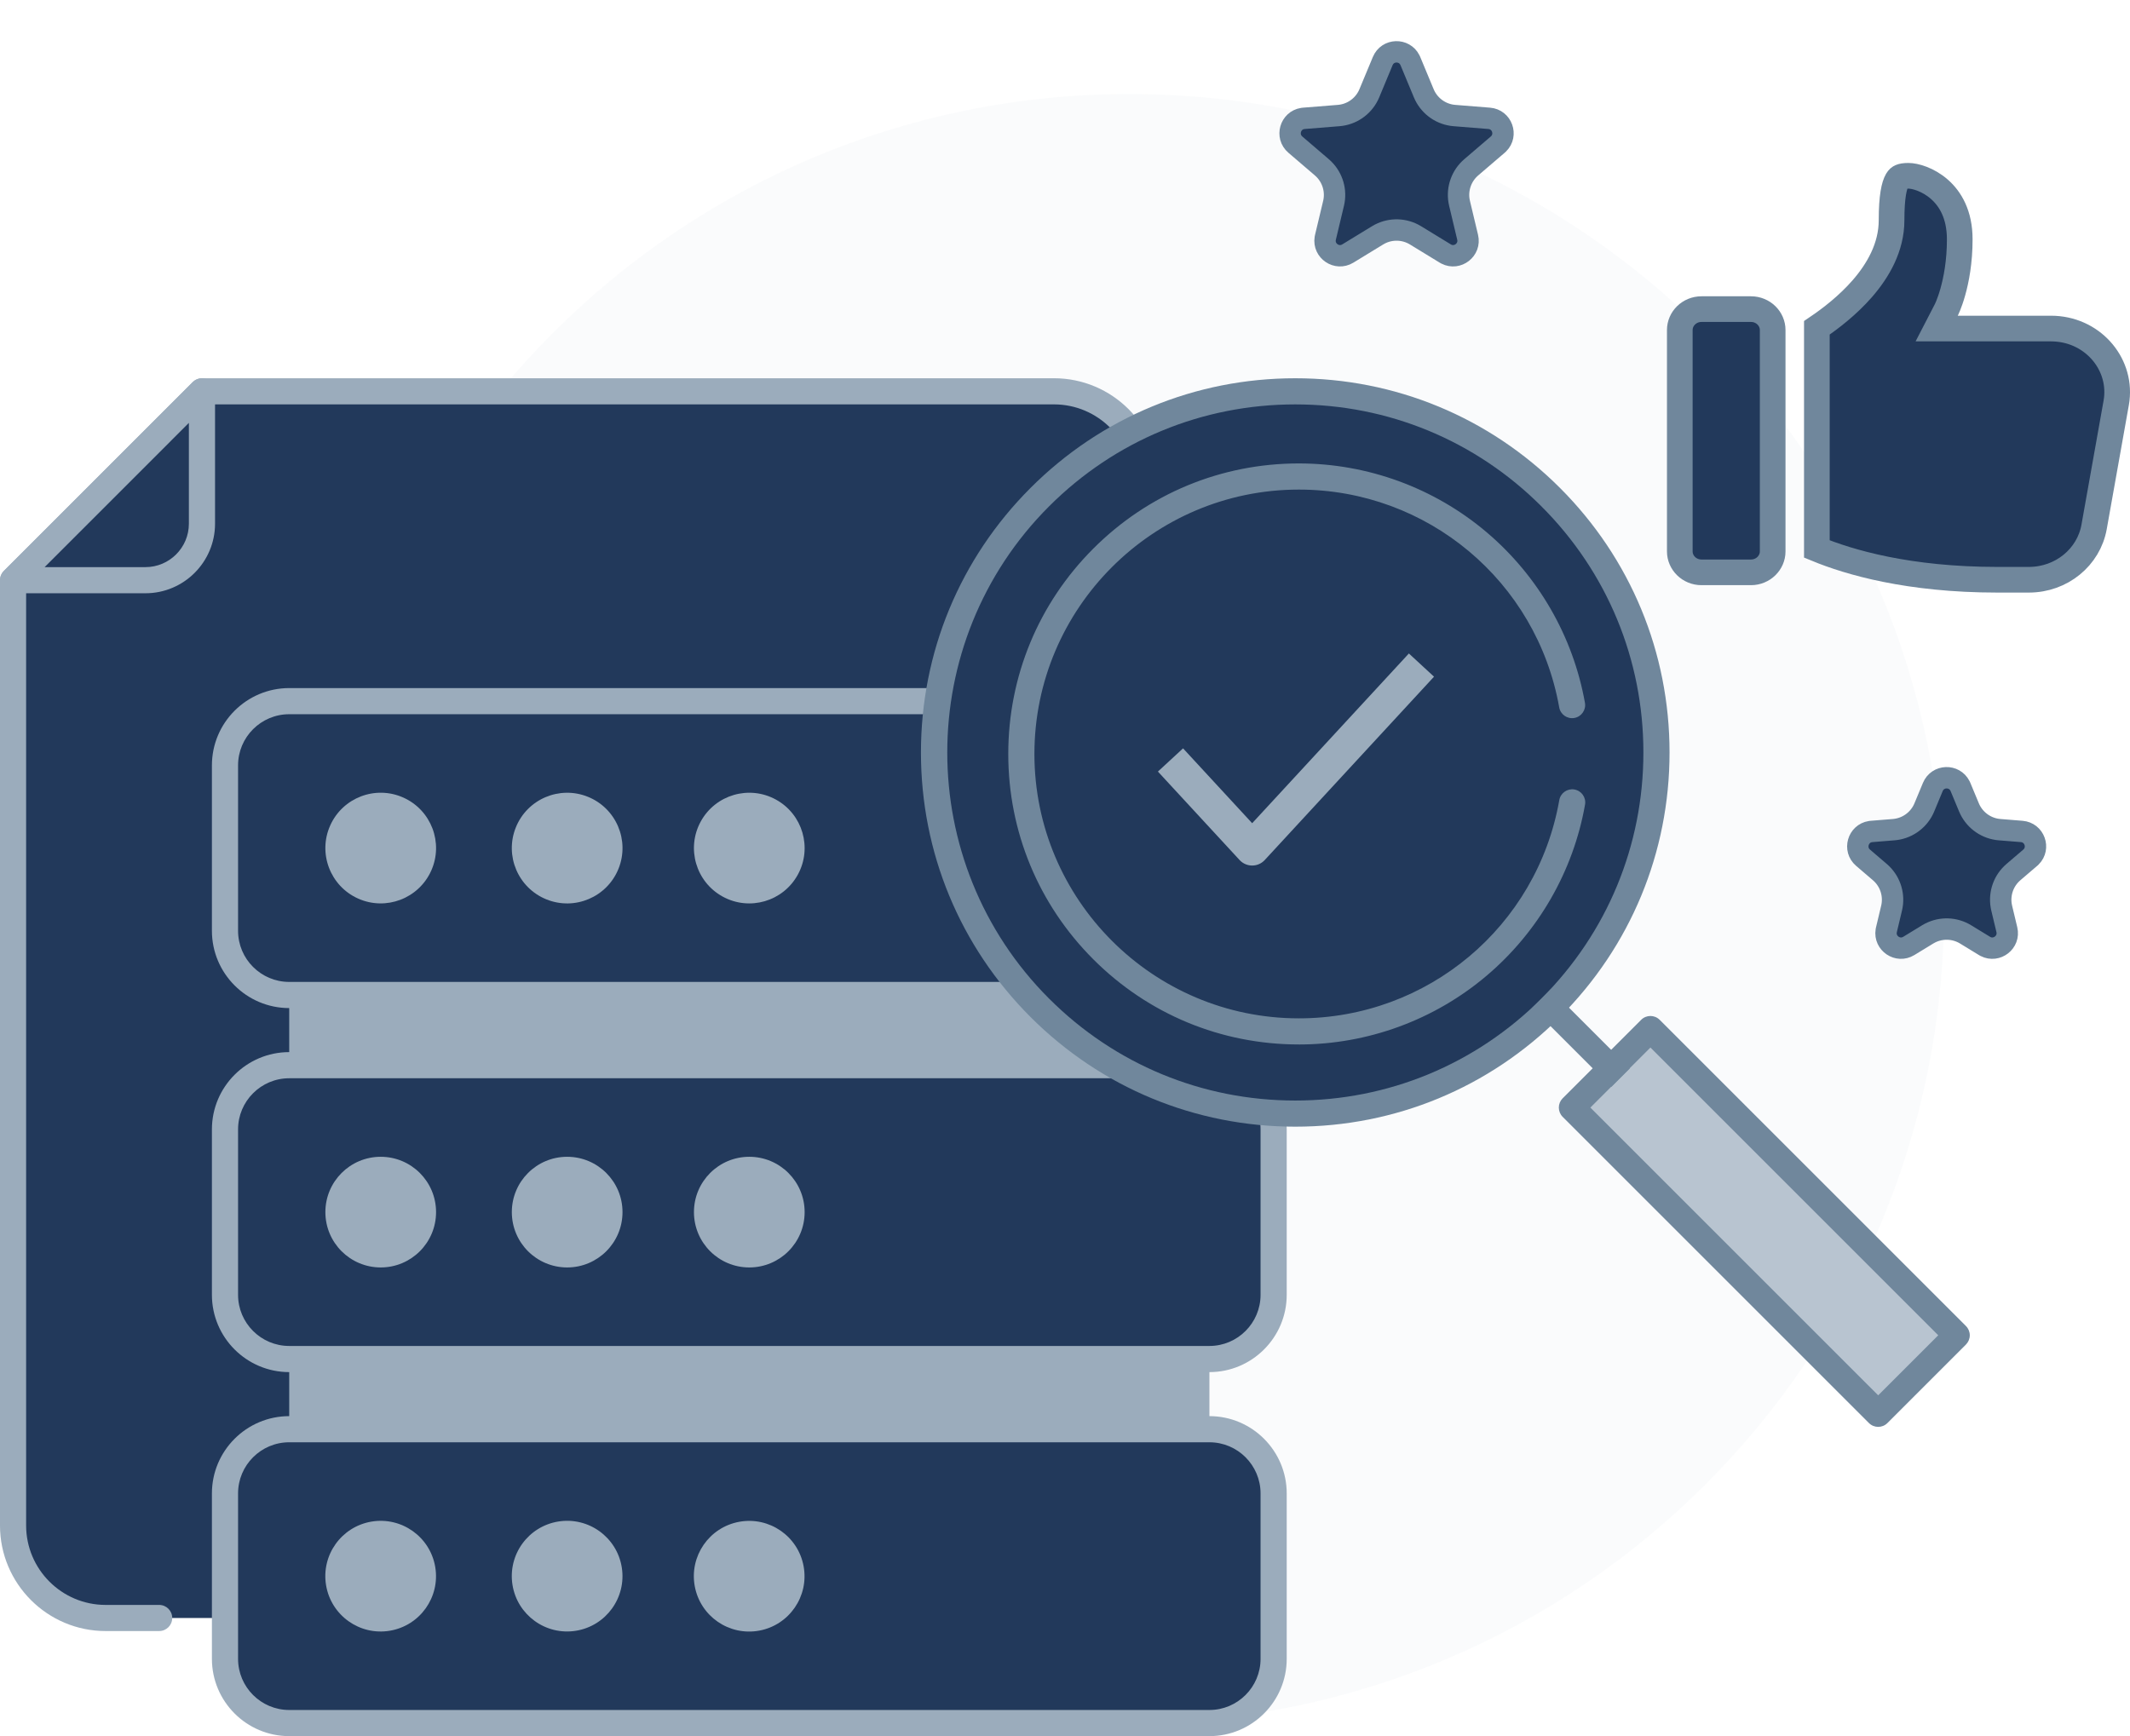
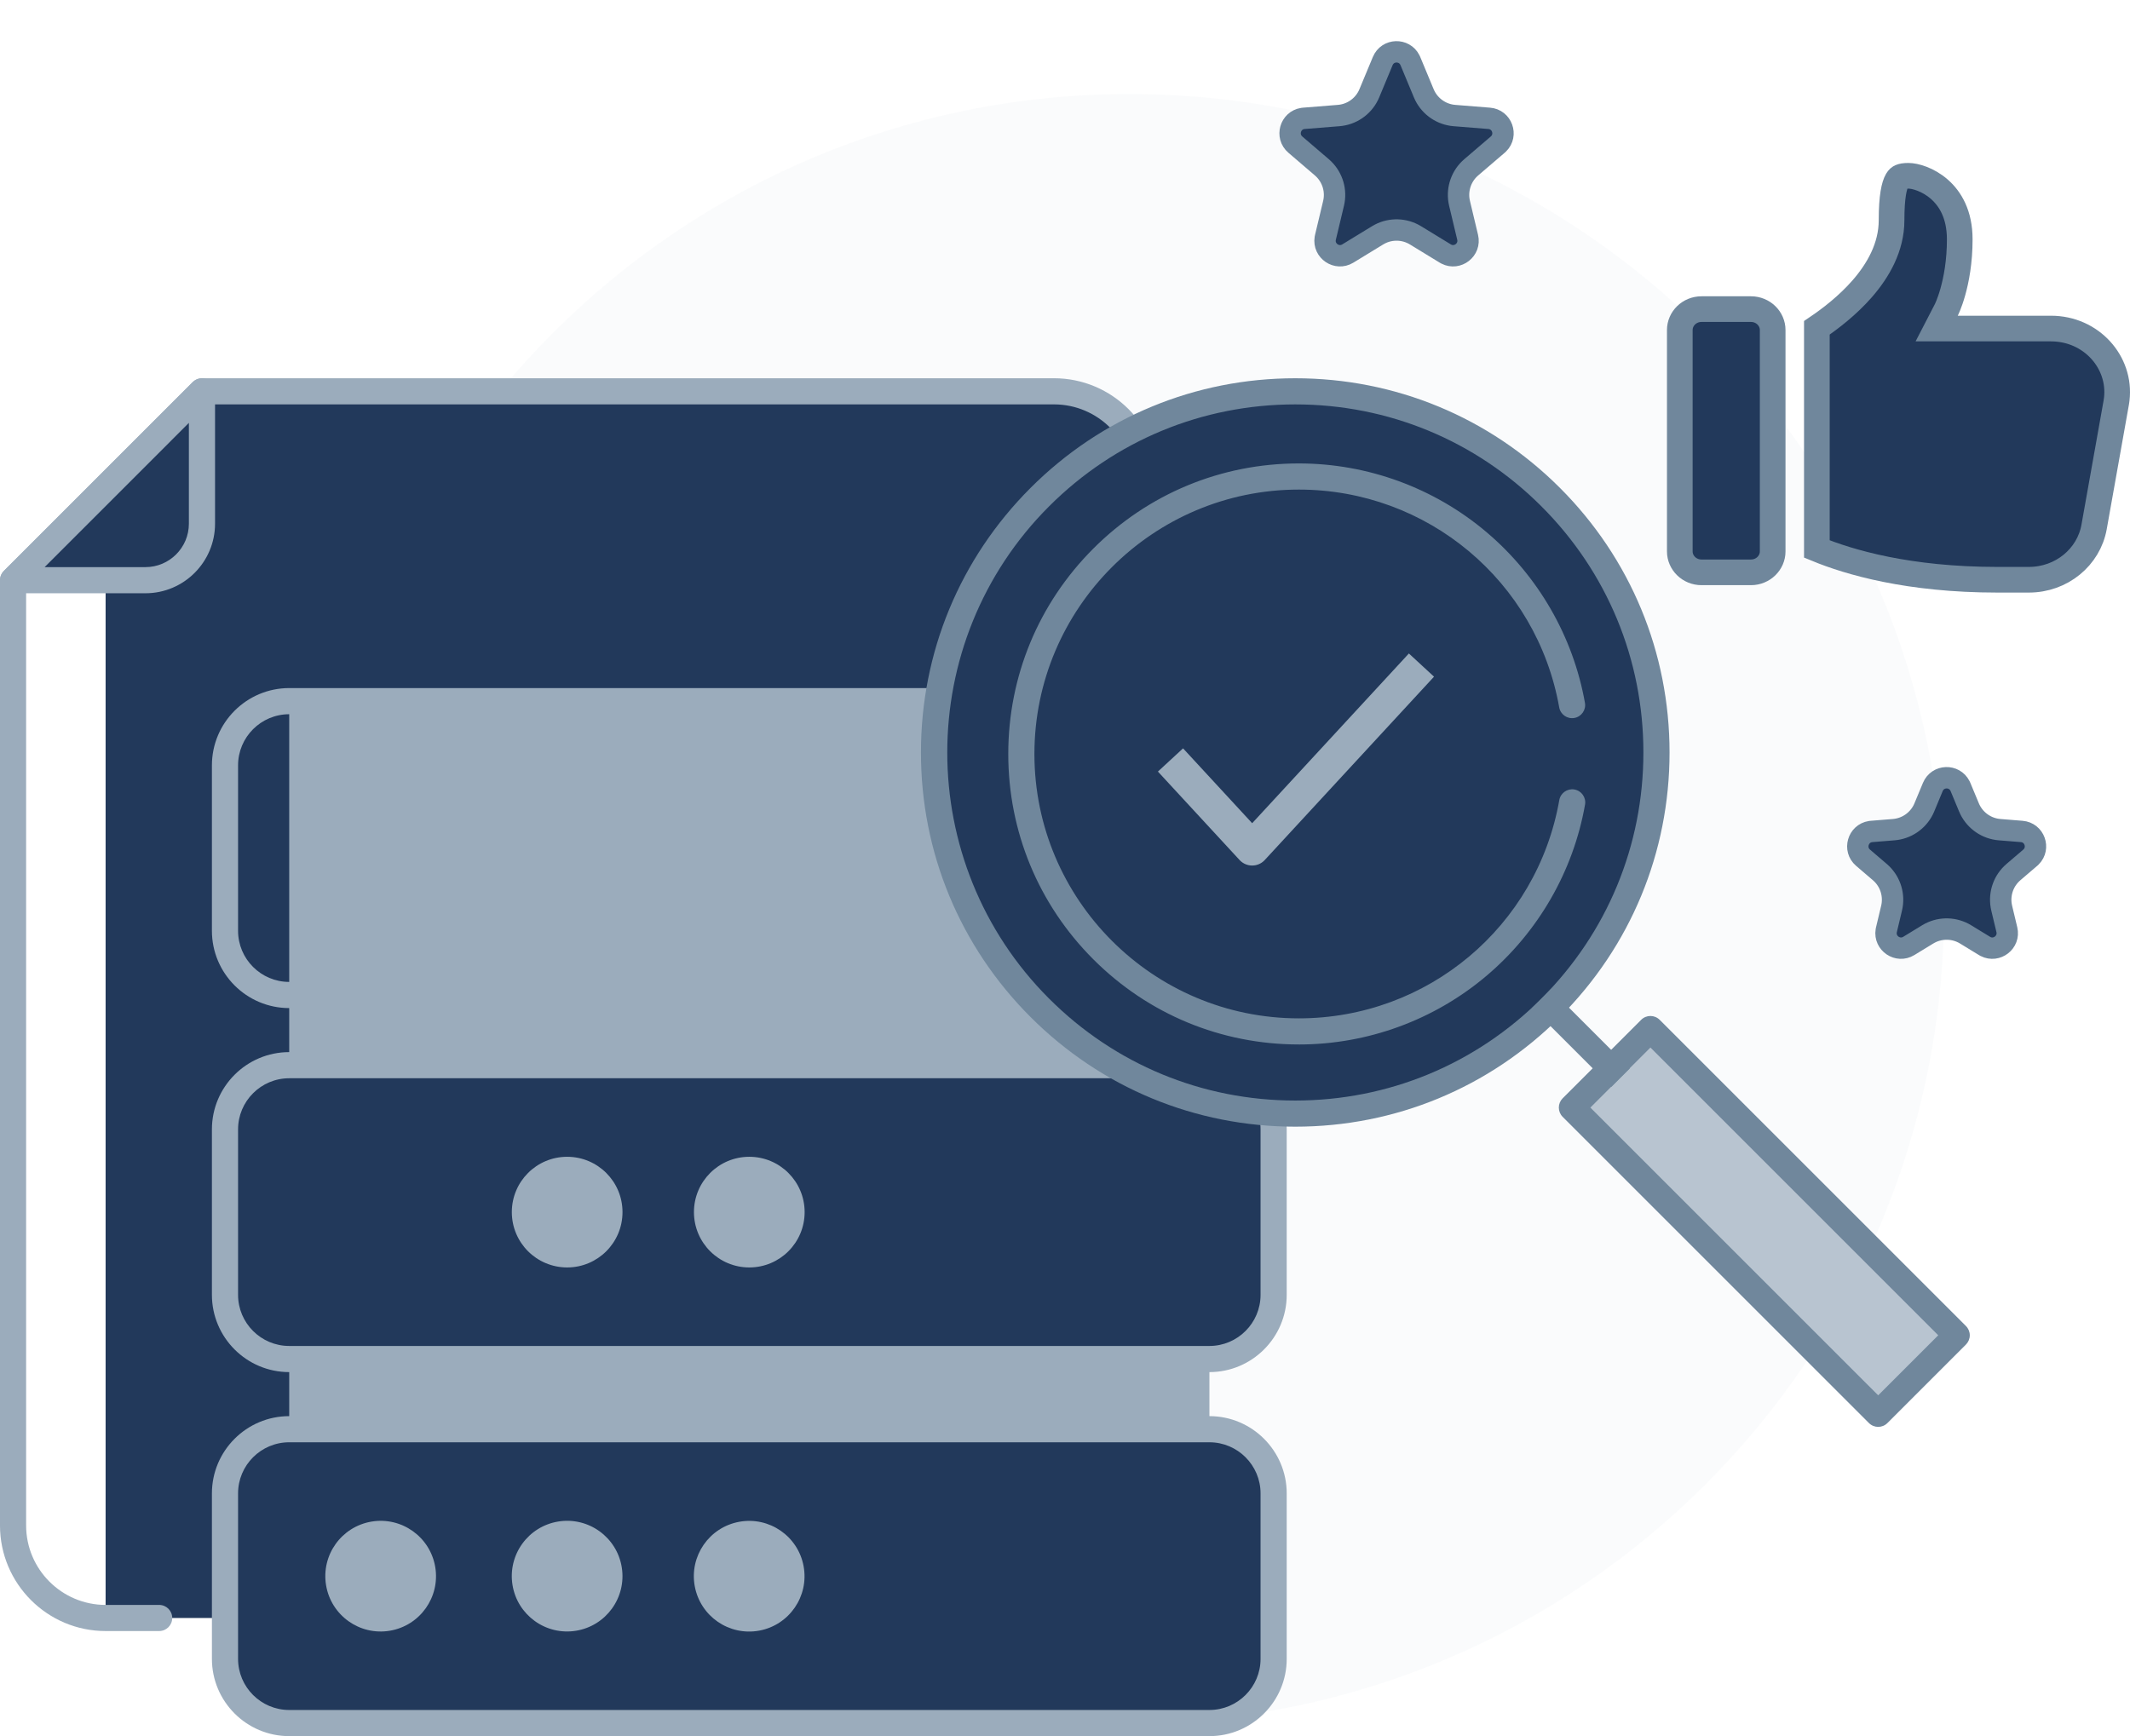
<svg xmlns="http://www.w3.org/2000/svg" width="249" height="203" viewBox="0 0 249 203" fill="none">
  <path opacity="0.25" d="M132.021 201.472C184.62 201.472 227.26 158.832 227.26 106.233C227.26 53.634 184.62 10.994 132.021 10.994C79.421 10.994 36.781 53.634 36.781 106.233C36.781 158.832 79.421 201.472 132.021 201.472Z" fill="#EDF1F6" />
-   <path d="M134.031 56.576V178.363C134.031 184.339 129.186 189.184 123.21 189.184H12.346C6.371 189.184 1.525 184.339 1.525 178.363V67.84L23.609 45.757H123.21C129.186 45.757 134.031 50.602 134.031 56.578V56.576Z" fill="#22395B" />
+   <path d="M134.031 56.576V178.363C134.031 184.339 129.186 189.184 123.21 189.184H12.346V67.84L23.609 45.757H123.21C129.186 45.757 134.031 50.602 134.031 56.578V56.576Z" fill="#22395B" />
  <path d="M123.211 190.713C122.367 190.713 121.683 190.03 121.683 189.186C121.683 188.341 122.367 187.658 123.211 187.658C128.336 187.658 132.504 183.49 132.504 178.365V56.576C132.504 51.451 128.336 47.283 123.211 47.283H24.242L3.054 68.473V178.365C3.054 183.49 7.222 187.658 12.347 187.658H18.606C19.451 187.658 20.134 188.341 20.134 189.186C20.134 190.03 19.451 190.713 18.606 190.713H12.347C5.538 190.713 -0.001 185.174 -0.001 178.365V67.84C-0.001 67.434 0.16 67.046 0.445 66.759L22.528 44.676C22.816 44.389 23.204 44.227 23.61 44.227H123.211C130.02 44.227 135.56 49.767 135.56 56.576V178.363C135.56 185.172 130.02 190.712 123.211 190.712V190.713Z" fill="#9BACBC" />
  <path d="M23.609 45.755V61.233C23.609 64.882 20.651 67.84 17.002 67.84H1.525L23.609 45.757V45.755Z" fill="#22395B" />
  <path d="M17.003 69.368H1.526C0.907 69.368 0.35 68.995 0.115 68.424C-0.122 67.853 0.009 67.196 0.446 66.759L22.53 44.676C22.967 44.239 23.623 44.108 24.195 44.344C24.766 44.581 25.139 45.138 25.139 45.755V61.233C25.139 65.719 21.489 69.368 17.004 69.368H17.003ZM5.214 66.312H17.003C19.802 66.312 22.081 64.035 22.081 61.233V49.445L5.216 66.312H5.214Z" fill="#9BACBC" />
  <path d="M141.383 81.983H33.81V201.472H141.383V81.983Z" fill="#9BACBC" />
-   <path d="M141.382 81.983H33.807C29.661 81.983 26.3 85.344 26.3 89.489V108.836C26.3 112.981 29.661 116.342 33.807 116.342H141.382C145.527 116.342 148.888 112.981 148.888 108.836V89.489C148.888 85.344 145.527 81.983 141.382 81.983Z" fill="#22395B" />
  <path d="M141.381 117.871H33.809C28.826 117.871 24.773 113.818 24.773 108.836V89.491C24.773 84.508 28.826 80.455 33.809 80.455H141.382C146.365 80.455 150.418 84.508 150.418 89.491V108.836C150.418 113.818 146.365 117.871 141.382 117.871H141.381ZM33.809 83.511C30.512 83.511 27.83 86.194 27.83 89.489V108.834C27.83 112.131 30.512 114.813 33.809 114.813H141.382C144.679 114.813 147.361 112.13 147.361 108.834V89.489C147.361 86.192 144.678 83.511 141.382 83.511H33.809Z" fill="#9BACBC" />
  <path d="M50.409 101.809C51.871 98.549 50.414 94.721 47.154 93.259C43.894 91.797 40.066 93.254 38.604 96.514C37.142 99.774 38.599 103.602 41.859 105.064C45.119 106.527 48.947 105.069 50.409 101.809Z" fill="#9BACBC" />
  <path d="M72.304 101.58C73.637 98.265 72.032 94.497 68.717 93.163C65.402 91.829 61.634 93.435 60.3 96.75C58.967 100.064 60.572 103.832 63.887 105.166C67.201 106.5 70.97 104.894 72.304 101.58Z" fill="#9BACBC" />
  <path d="M93.267 102.27C94.983 99.136 93.833 95.205 90.699 93.489C87.565 91.773 83.634 92.923 81.918 96.057C80.202 99.191 81.352 103.122 84.486 104.838C87.62 106.554 91.551 105.404 93.267 102.27Z" fill="#9BACBC" />
  <path d="M33.807 124.549H141.38C145.523 124.549 148.886 127.912 148.886 132.055V151.4C148.886 155.543 145.523 158.906 141.38 158.906H33.807C29.664 158.906 26.3 155.543 26.3 151.4V132.054C26.3 127.911 29.664 124.547 33.807 124.547V124.549Z" fill="#22395B" />
  <path d="M141.381 160.436H33.809C28.826 160.436 24.773 156.383 24.773 151.4V132.055C24.773 127.073 28.826 123.02 33.809 123.02H141.382C146.365 123.02 150.418 127.073 150.418 132.055V151.4C150.418 156.383 146.365 160.436 141.382 160.436H141.381ZM33.809 126.077C30.512 126.077 27.83 128.76 27.83 132.055V151.4C27.83 154.697 30.512 157.379 33.809 157.379H141.382C144.679 157.379 147.361 154.695 147.361 151.4V132.055C147.361 128.758 144.678 126.077 141.382 126.077H33.809Z" fill="#9BACBC" />
-   <path d="M44.507 148.198C48.079 148.198 50.976 145.302 50.976 141.729C50.976 138.156 48.079 135.259 44.507 135.259C40.934 135.259 38.037 138.156 38.037 141.729C38.037 145.302 40.934 148.198 44.507 148.198Z" fill="#9BACBC" />
  <path d="M66.302 148.198C69.875 148.198 72.772 145.302 72.772 141.729C72.772 138.156 69.875 135.259 66.302 135.259C62.729 135.259 59.833 138.156 59.833 141.729C59.833 145.302 62.729 148.198 66.302 148.198Z" fill="#9BACBC" />
  <path d="M87.593 148.198C91.166 148.198 94.063 145.302 94.063 141.729C94.063 138.156 91.166 135.259 87.593 135.259C84.02 135.259 81.124 138.156 81.124 141.729C81.124 145.302 84.02 148.198 87.593 148.198Z" fill="#9BACBC" />
  <path d="M141.382 167.113H33.807C29.661 167.113 26.3 170.474 26.3 174.62V193.966C26.3 198.112 29.661 201.472 33.807 201.472H141.382C145.527 201.472 148.888 198.112 148.888 193.966V174.62C148.888 170.474 145.527 167.113 141.382 167.113Z" fill="#22395B" />
  <path d="M141.381 203H33.809C28.826 203 24.773 198.947 24.773 193.964V174.62C24.773 169.637 28.826 165.584 33.809 165.584H141.382C146.365 165.584 150.418 169.637 150.418 174.62V193.964C150.418 198.947 146.365 203 141.382 203H141.381ZM33.809 168.641C30.512 168.641 27.83 171.324 27.83 174.62V193.964C27.83 197.262 30.512 199.943 33.809 199.943H141.382C144.679 199.943 147.361 197.26 147.361 193.964V174.62C147.361 171.323 144.678 168.641 141.382 168.641H33.809Z" fill="#9BACBC" />
  <path d="M45.572 190.676C49.096 190.084 51.472 186.748 50.88 183.224C50.288 179.701 46.951 177.324 43.428 177.916C39.904 178.508 37.528 181.845 38.12 185.368C38.712 188.892 42.049 191.268 45.572 190.676Z" fill="#9BACBC" />
  <path d="M67.323 190.681C70.85 190.116 73.252 186.798 72.687 183.27C72.122 179.742 68.804 177.34 65.276 177.905C61.748 178.47 59.346 181.788 59.911 185.316C60.477 188.844 63.794 191.246 67.323 190.681Z" fill="#9BACBC" />
  <path d="M88.745 190.666C92.26 190.023 94.587 186.652 93.944 183.138C93.301 179.623 89.93 177.295 86.416 177.939C82.901 178.582 80.574 181.952 81.217 185.467C81.86 188.981 85.23 191.309 88.745 190.666Z" fill="#9BACBC" />
  <path d="M151.416 130.21C174.737 130.21 193.643 111.305 193.643 87.984C193.643 64.662 174.737 45.757 151.416 45.757C128.095 45.757 109.189 64.662 109.189 87.984C109.189 111.305 128.095 130.21 151.416 130.21Z" fill="#22395B" />
  <path d="M138.188 90.329L146.38 99.204L164.813 79.235" stroke="#9BACBC" stroke-width="4" stroke-linecap="square" stroke-linejoin="round" />
  <path d="M151.416 131.738C139.729 131.738 128.741 127.186 120.476 118.922C112.212 110.659 107.66 99.671 107.66 87.984C107.66 76.296 112.212 65.308 120.476 57.045C128.74 48.781 139.728 44.229 151.416 44.229C163.105 44.229 174.091 48.781 182.357 57.045C190.621 65.308 195.172 76.296 195.172 87.984C195.172 99.671 190.621 110.659 182.357 118.922C174.093 127.186 163.105 131.738 151.416 131.738ZM122.638 116.762C130.326 124.45 140.545 128.682 151.416 128.682C162.287 128.682 172.508 124.45 180.194 116.762C187.882 109.074 192.115 98.855 192.115 87.984C192.115 77.112 187.882 66.891 180.194 59.205C172.507 51.517 162.287 47.285 151.416 47.285C140.545 47.285 130.324 51.517 122.638 59.205C106.77 75.073 106.772 100.894 122.638 116.763V116.762Z" fill="#70879C" />
  <path d="M151.837 122.126C142.763 122.126 134.233 118.593 127.817 112.177C121.401 105.761 117.868 97.231 117.868 88.157C117.868 79.084 121.401 70.553 127.817 64.137C134.233 57.722 142.763 54.188 151.837 54.188C159.862 54.188 167.653 57.04 173.77 62.217C179.815 67.333 183.904 74.421 185.282 82.177C185.43 83.007 184.876 83.801 184.045 83.95C183.215 84.096 182.421 83.544 182.274 82.712C179.652 67.955 166.853 57.245 151.838 57.245C134.793 57.245 120.925 71.113 120.925 88.159C120.925 105.204 134.793 119.072 151.838 119.072C166.878 119.072 179.682 108.34 182.283 93.553C182.43 92.722 183.222 92.168 184.053 92.313C184.884 92.46 185.438 93.252 185.293 94.082C183.926 101.85 179.842 108.953 173.792 114.082C167.672 119.271 159.875 122.128 151.838 122.128L151.837 122.126Z" fill="#70879C" />
  <path d="M192.939 120.324L183.758 129.505L219.564 165.311L228.745 156.13L192.939 120.324Z" fill="#B8C4D0" />
  <path d="M219.563 166.84C219.171 166.84 218.781 166.69 218.481 166.392L182.675 130.586C182.388 130.298 182.229 129.91 182.229 129.505C182.229 129.099 182.389 128.711 182.675 128.423L191.856 119.243C192.453 118.646 193.42 118.646 194.017 119.243L229.823 155.049C230.11 155.336 230.27 155.724 230.27 156.13C230.27 156.536 230.109 156.924 229.823 157.211L220.642 166.392C220.344 166.69 219.952 166.84 219.561 166.84H219.563ZM185.917 129.505L219.563 163.15L226.583 156.13L192.937 122.484L185.917 129.505Z" fill="#70879C" />
  <path d="M181.276 115.681L179.116 117.842L188.364 127.09L190.525 124.93L181.276 115.681Z" fill="#70879C" />
  <path d="M161.643 7.14C162.222 5.747 164.15 5.704 164.813 7.01L164.874 7.14L166.44 10.905C167.014 12.285 168.266 13.255 169.729 13.476L170.024 13.51L174.09 13.836C175.593 13.956 176.231 15.777 175.194 16.811L175.089 16.909L171.991 19.562C170.857 20.534 170.321 22.025 170.563 23.484L170.622 23.776L171.568 27.743C171.918 29.21 170.383 30.379 169.079 29.713L168.954 29.643L165.474 27.517C164.199 26.738 162.615 26.69 161.302 27.371L161.043 27.517L157.562 29.643C156.276 30.428 154.69 29.331 154.92 27.885L154.948 27.743L155.895 23.776C156.241 22.323 155.798 20.802 154.744 19.764L154.525 19.562L151.428 16.909C150.283 15.928 150.837 14.081 152.283 13.852L152.427 13.836L156.492 13.51C157.981 13.39 159.29 12.499 159.952 11.176L160.076 10.905L161.643 7.14Z" fill="#22395B" stroke="#70879C" stroke-width="2.5" />
  <path d="M225.95 92.017C226.529 90.625 228.458 90.582 229.121 91.888L229.182 92.017L230.175 94.406C230.749 95.785 232.001 96.755 233.464 96.976L233.76 97.01L236.338 97.218C237.841 97.338 238.479 99.159 237.442 100.193L237.337 100.291L235.372 101.973C234.237 102.945 233.702 104.436 233.944 105.896L234.003 106.187L234.604 108.704C234.953 110.171 233.418 111.34 232.114 110.674L231.989 110.603L229.781 109.255C228.506 108.476 226.923 108.428 225.609 109.109L225.351 109.255L223.143 110.603C221.856 111.389 220.27 110.291 220.5 108.845L220.528 108.704L221.128 106.187C221.475 104.734 221.032 103.213 219.979 102.175L219.759 101.973L217.794 100.291C216.649 99.31 217.204 97.462 218.65 97.234L218.793 97.218L221.372 97.01C222.861 96.891 224.171 96 224.833 94.677L224.956 94.406L225.95 92.017Z" fill="#22395B" stroke="#70879C" stroke-width="2.5" />
  <path d="M198.913 36.144H204.686C206.122 36.144 207.228 37.275 207.228 38.584V64.481C207.228 65.79 206.122 66.922 204.686 66.922H198.913C197.476 66.922 196.371 65.79 196.371 64.481V38.584C196.371 37.275 197.476 36.144 198.913 36.144Z" fill="#22395B" stroke="#70879C" stroke-width="3" />
  <path d="M223.091 20.554C223.863 20.554 225.392 20.968 226.72 22.134C227.986 23.247 229.097 25.071 229.097 27.985C229.097 30.62 228.688 32.714 228.287 34.135C228.087 34.846 227.889 35.387 227.745 35.742C227.673 35.919 227.615 36.05 227.577 36.131C227.558 36.172 227.545 36.2 227.537 36.216C227.535 36.22 227.533 36.224 227.532 36.226L226.4 38.416H239.766C244.468 38.416 247.962 42.351 247.451 46.681L247.389 47.102L244.803 61.613C244.174 65.148 240.992 67.787 237.18 67.788H233.483C223.09 67.787 216.164 65.742 212.394 64.191V38.331C214.046 37.214 216.021 35.674 217.67 33.791C219.545 31.65 221.126 28.916 221.126 25.752C221.126 22.969 221.433 21.667 221.783 21.074C221.923 20.837 222.053 20.745 222.183 20.687C222.348 20.614 222.619 20.554 223.091 20.554Z" fill="#22395B" stroke="#70879C" stroke-width="3" />
</svg>